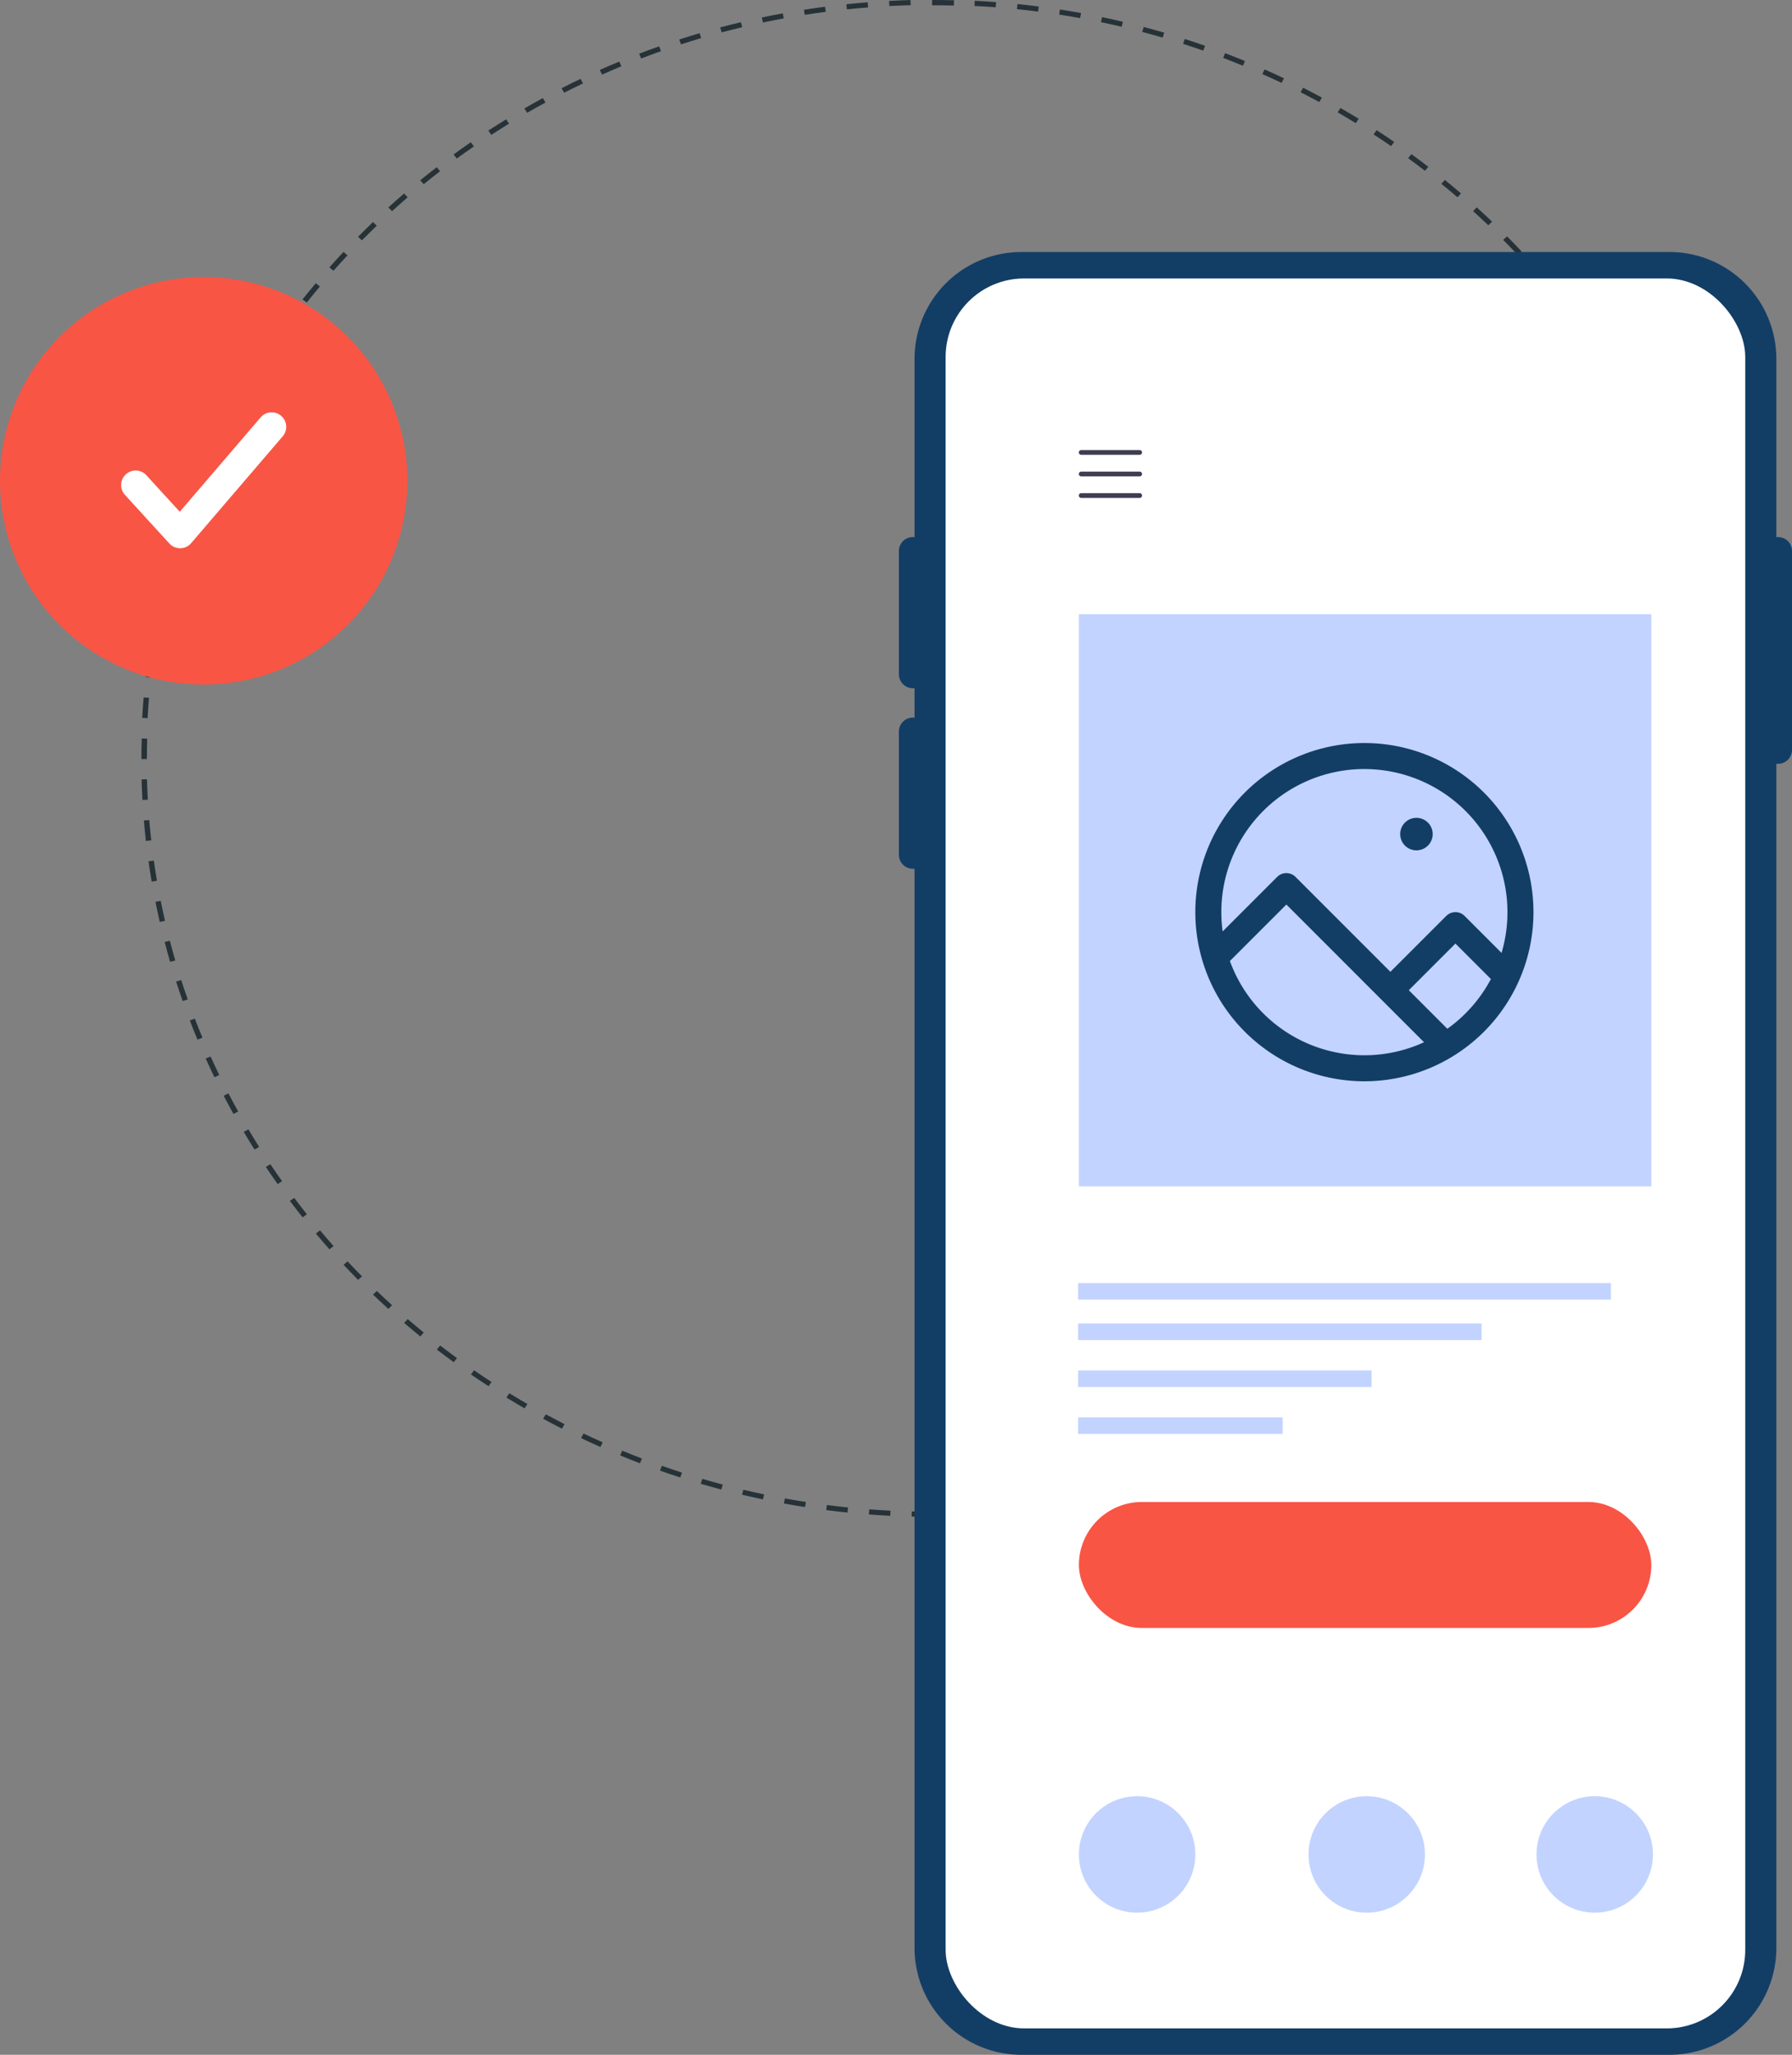
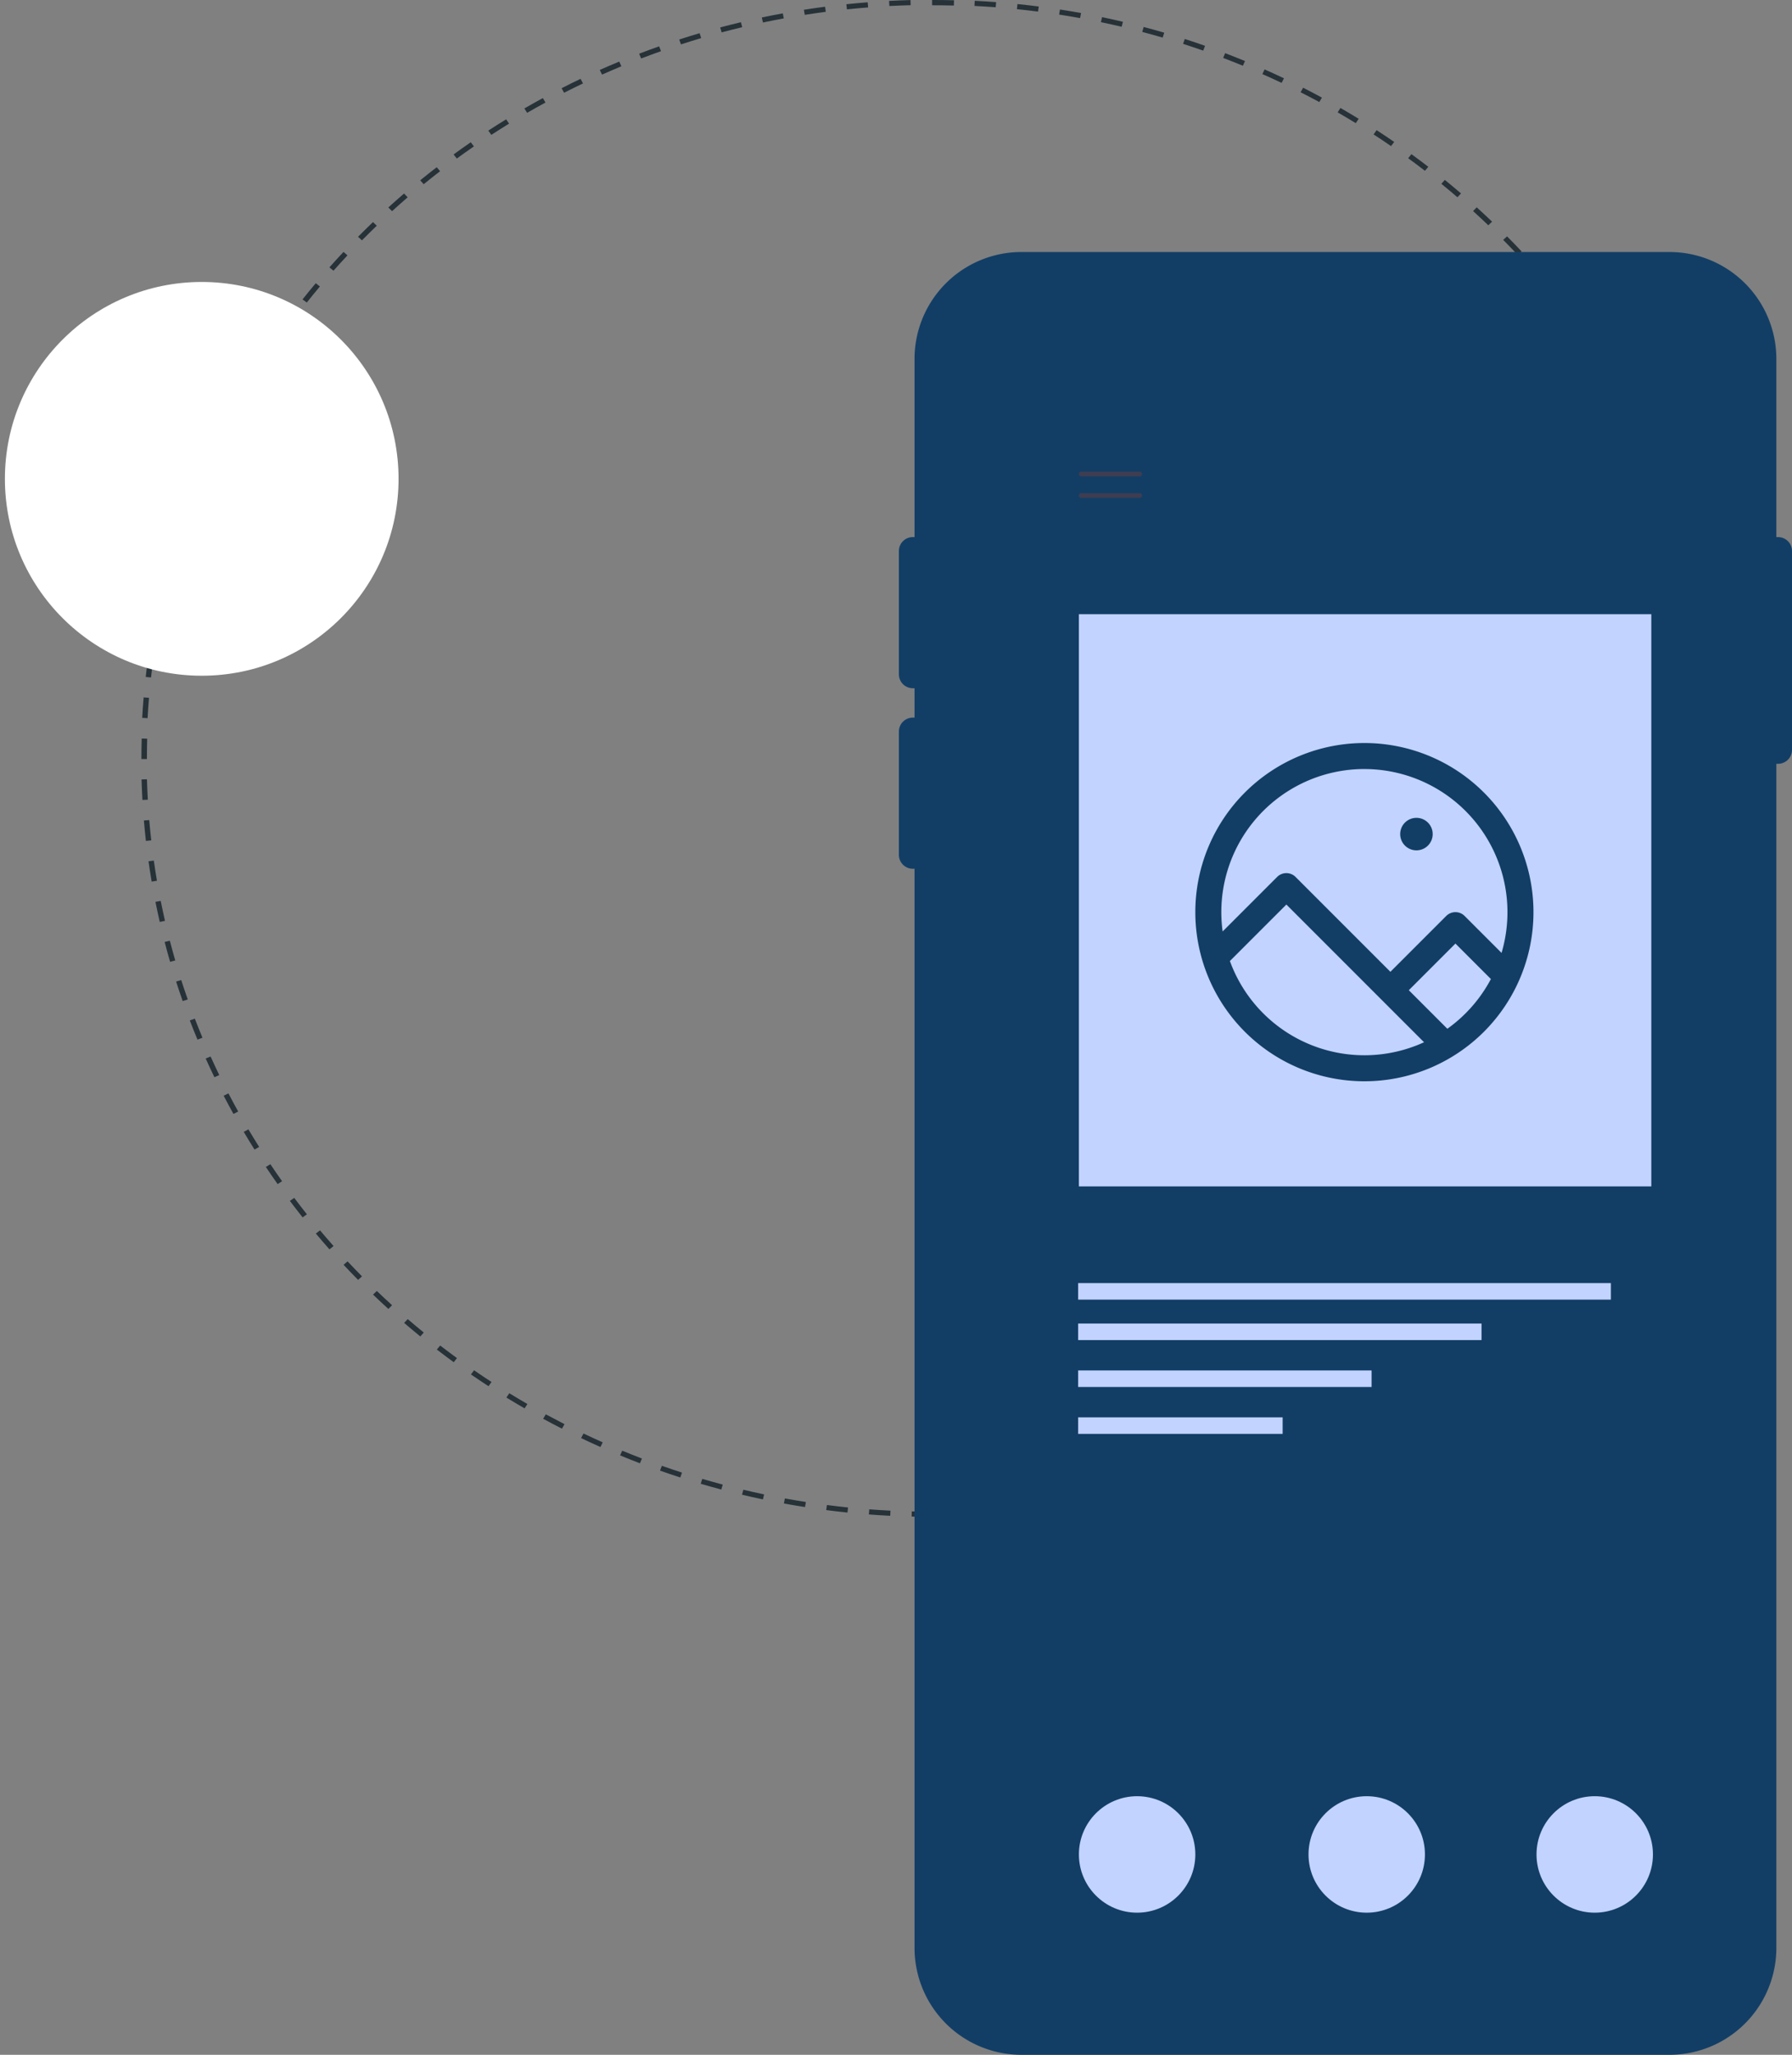
<svg xmlns="http://www.w3.org/2000/svg" width="365.558" height="419.035" viewBox="0 0 365.558 419.035">
  <rect x="0" y="0" width="365.558" height="419.035" fill="#808080" stroke="none" />
  <g id="Mastering_the_art_of_Optimised_Content_End" data-name="Mastering the art of Optimised Content End" transform="translate(-458.39 -145.53)">
    <g id="Group_1906" data-name="Group 1906" transform="translate(487.24 145.53)">
      <path id="Path_6104" data-name="Path 6104" d="M648.727,454.854h-.089c-1.415.017-2.85-.02-4.282-.053l.026-1.049q2.133.054,4.282.056l.063,1.049Zm4.42-.043-.03-1.049q2.177-.054,4.338-.165l.059,1.046q-2.177.114-4.367.172h0Zm-13.158-.162q-2.187-.109-4.361-.28l.086-1.042q2.157.163,4.331.277Zm21.84-.287-.086-1.042q2.167-.168,4.324-.393l.119,1.042q-2.167.228-4.354.4h0Zm-30.555-.379q-2.182-.223-4.341-.5l.148-1.036q2.147.277,4.311.5Zm39.247-.521-.148-1.036q2.157-.282,4.295-.614l.175,1.032q-2.152.336-4.324.62h0Zm-47.909-.6q-2.162-.332-4.308-.726l.2-1.029q2.123.386,4.278.722Zm56.538-.746-.2-1.029q2.137-.4,4.255-.835l.234,1.023q-2.128.45-4.285.844h0Zm-65.128-.818q-2.137-.445-4.258-.95l.264-1.016q2.1.5,4.229.947l-.234,1.023Zm73.668-.976-.261-1.016q2.108-.5,4.2-1.059l.29,1.009q-2.1.559-4.229,1.065h0Zm-82.158-1.032q-2.108-.559-4.2-1.174l.32-1q2.073.609,4.169,1.161l-.29,1.013Zm90.6-1.207-.32-1q2.078-.609,4.133-1.273l.35.993q-2.073.663-4.163,1.28h0Zm-98.968-1.25q-2.083-.668-4.136-1.4l.376-.983q2.039.722,4.11,1.385l-.346,1Zm107.231-1.425-.379-.983q2.039-.717,4.057-1.488l.406.97q-2.029.777-4.084,1.5h0Zm-115.461-1.471q-2.039-.782-4.047-1.61l.432-.96q2,.821,4.024,1.6l-.406.973Zm123.582-1.626-.432-.96q1.989-.821,3.952-1.7l.458.95q-1.969.881-3.978,1.705Zm-131.634-1.692q-1.989-.881-3.952-1.818l.485-.937q1.944.93,3.922,1.8l-.458.95Zm139.541-1.857-.488-.937c1.293-.62,2.58-1.247,3.853-1.9l.511.924q-1.92.98-3.876,1.913h0ZM573.03,436.88q-1.94-.985-3.84-2.019l.541-.91q1.9,1.024,3.813,2.006Zm155.094-2-.538-.91q1.885-1.024,3.744-2.095l.564.9q-1.875,1.079-3.77,2.111h0ZM565.41,432.743q-1.875-1.084-3.718-2.213l.59-.881q1.826,1.118,3.694,2.2ZM735.6,430.56l-.59-.884q1.826-1.118,3.619-2.289l.617.868q-1.806,1.173-3.648,2.3h0Zm-177.557-2.342q-1.811-1.183-3.586-2.4l.637-.848q1.761,1.212,3.562,2.388l-.614.868Zm184.785-2.355-.637-.854q1.761-1.217,3.487-2.471l.66.835q-1.737,1.272-3.51,2.49h0Zm-191.883-2.54q-1.742-1.272-3.444-2.586l.686-.815q1.692,1.306,3.421,2.566l-.66.835ZM749.776,420.8l-.686-.815q1.7-1.306,3.345-2.649l.706.8q-1.663,1.346-3.368,2.665h0Zm-205.652-2.731q-1.662-1.361-3.292-2.758l.732-.778q1.613,1.39,3.272,2.738l-.709.8Zm212.308-2.692-.732-.778q1.618-1.385,3.193-2.817l.749.759q-1.583,1.44-3.21,2.84h0ZM537.62,412.463q-1.588-1.445-3.134-2.926l.775-.739q1.534,1.474,3.111,2.9l-.752.762Zm225.163-2.847-.775-.739q1.539-1.474,3.035-2.979l.792.722q-1.509,1.519-3.055,3h0Zm-231.341-3.078q-1.509-1.519-2.962-3.078l.812-.7q1.45,1.549,2.942,3.058l-.792.722Zm237.361-3-.812-.7q1.45-1.549,2.86-3.134l.831.68q-1.415,1.6-2.88,3.16h0Zm-243.2-3.223q-1.415-1.6-2.784-3.226l.854-.656q1.356,1.623,2.764,3.2l-.835.676Zm248.863-3.153-.851-.656q1.361-1.623,2.678-3.279l.871.633q-1.326,1.667-2.7,3.3h0Zm-254.342-3.368q-1.321-1.663-2.6-3.365l.891-.61q1.262,1.687,2.58,3.341Zm259.647-3.3-.887-.614q1.271-1.687,2.49-3.414l.9.59q-1.227,1.732-2.507,3.434h0ZM515.024,387q-1.227-1.727-2.4-3.493l.92-.564q1.168,1.752,2.388,3.467l-.9.587ZM784.688,383.5l-.92-.564q1.173-1.757,2.3-3.539l.933.544q-1.128,1.8-2.312,3.559h0Zm-274.375-3.536q-1.123-1.786-2.2-3.609l.95-.515q1.074,1.806,2.19,3.582l-.94.541Zm278.9-3.579-.95-.518q1.074-1.811,2.095-3.652l.966.491Q790.291,374.553,789.214,376.38Zm-283.2-3.691q-1.024-1.846-2-3.718l.98-.468q.965,1.86,1.982,3.691Zm287.312-3.724-.976-.465q.965-1.865,1.883-3.757l.993.439Q794.3,367.091,793.324,368.965ZM502.13,365.208q-.915-1.89-1.781-3.813l1-.416q.861,1.91,1.768,3.787l-.993.442Zm294.882-3.856-1-.416q.861-1.915,1.669-3.853l1.016.389q-.812,1.949-1.682,3.882h0Zm-298.336-3.81q-.812-1.945-1.567-3.912l1.026-.363q.752,1.954,1.557,3.886l-1.016.389Zm301.588-3.958-1.026-.363q.752-1.954,1.448-3.939l1.036.333q-.7,2-1.458,3.965h0Zm-304.607-3.9q-.7-1.984-1.343-3.985l1.042-.31q.638,1.989,1.333,3.958l-1.036.333Zm307.41-4.1-1.046-.307q.638-1.984,1.217-3.995l1.052.28q-.589,2.024-1.227,4.021Zm-309.977-3.909q-.584-2.014-1.112-4.051l1.059-.254q.524,2.024,1.105,4.024l-1.052.28ZM805.4,337.509l-1.059-.251q.524-2.019.986-4.054l1.069.224q-.475,2.048-1,4.08Zm-314.42-3.965q-.465-2.039-.881-4.1l1.075-.2q.411,2.048.874,4.074l-1.069.224Zm316.287-4.216-1.075-.2c.27-1.359.521-2.728.752-4.1l1.075.168q-.346,2.073-.755,4.127Zm-317.936-4.011q-.351-2.063-.647-4.146l1.082-.142q.292,2.063.643,4.117Zm319.338-4.259-1.082-.139q.287-2.058.524-4.133l1.089.112q-.242,2.088-.528,4.16Zm-320.516-4.041q-.233-2.078-.412-4.169l1.092-.082q.178,2.078.412,4.143Zm321.453-4.285-1.089-.082q.173-2.068.29-4.15l1.092.056q-.124,2.093-.294,4.176h0Zm-322.158-4.064q-.119-2.088-.181-4.186l1.1-.03q.059,2.083.178,4.16Zm322.587-4.321-1.122-.03q.059-2.073.059-4.16v-.231h1.122v.231q0,2.1-.059,4.189Zm-321.674-4.021H487.24v-.109q0-2.053.056-4.08l1.122.03q-.059,2.019-.056,4.044v.119Zm320.608-4.539q-.059-2.083-.181-4.16l1.092-.059q.119,2.083.181,4.186l-1.092.03ZM488.5,291.982l-1.1-.056q.114-2.1.29-4.179l1.092.082q-.168,2.058-.284,4.146h0Zm319.995-4.5q-.178-2.078-.412-4.143l1.085-.112q.237,2.078.412,4.169Zm-319.292-3.793-1.089-.112q.233-2.088.524-4.16l1.082.139q-.287,2.058-.518,4.13h0Zm318.352-4.479q-.3-2.063-.646-4.117l1.075-.172q.351,2.058.65,4.143Zm-317.184-3.83-1.079-.168q.351-2.073.759-4.123l1.075.2c-.271,1.356-.521,2.725-.752,4.094h0ZM806.149,271q-.411-2.044-.877-4.074l1.065-.228q.47,2.039.887,4.1l-1.075.2ZM491.99,267.265l-1.069-.221q.465-2.048.99-4.08l1.059.251q-.515,2.014-.983,4.051h0Zm312.286-4.39c-.353-1.349-.719-2.688-1.108-4.021l1.052-.284q.584,2.014,1.115,4.051Zm-310.2-3.685-1.052-.28q.584-2.024,1.22-4.021l1.042.307q-.633,1.984-1.214,3.995h0Zm307.872-4.328q-.638-1.989-1.336-3.955l1.036-.336q.7,1.984,1.343,3.985l-1.042.307Zm-305.329-3.645-1.036-.333q.7-1.994,1.455-3.965l1.026.36q-.752,1.959-1.448,3.939h0Zm302.548-4.239q-.752-1.954-1.56-3.882l1.013-.389q.812,1.945,1.57,3.909l-1.026.363ZM499.62,243.321l-1.013-.386q.811-1.954,1.676-3.882l1,.412q-.861,1.91-1.669,3.856Zm296.324-4.051q-.861-1.91-1.771-3.784l.99-.442c.617,1.26,1.2,2.53,1.785,3.81Zm-292.887-3.553-.993-.439q.92-1.91,1.893-3.784l.98.465q-.965,1.865-1.88,3.76ZM792.3,231.749q-.965-1.855-1.986-3.688l.967-.495q1.029,1.841,2,3.714l-.976.468ZM506.929,228.3l-.966-.491c.686-1.237,1.385-2.461,2.1-3.681l.95.515q-1.074,1.811-2.091,3.655h0Zm281.292-3.876q-1.074-1.806-2.19-3.582l.934-.541q1.128,1.786,2.2,3.609ZM511.214,221l-.934-.541q1.128-1.8,2.309-3.562l.917.564q-1.173,1.747-2.293,3.539Zm272.528-3.685q-1.173-1.752-2.391-3.467l.9-.59q1.227,1.727,2.408,3.49ZM515.9,213.983l-.9-.59q1.232-1.737,2.5-3.437l.884.61q-1.262,1.7-2.487,3.417h0Zm262.962-3.536q-1.271-1.682-2.583-3.338l.871-.633q1.326,1.663,2.6,3.361l-.887.61Zm-257.888-3.223-.871-.633q1.326-1.667,2.695-3.3l.851.656q-1.356,1.618-2.675,3.279h0ZM773.6,203.836q-1.361-1.618-2.771-3.2l.835-.68q1.415,1.593,2.787,3.223Zm-247.181-3.1-.831-.68q1.415-1.6,2.876-3.153l.811.7q-1.445,1.549-2.857,3.134Zm241.56-3.229q-1.45-1.549-2.946-3.055l.792-.722q1.509,1.519,2.965,3.078l-.815.7ZM532.22,194.541l-.792-.722q1.509-1.519,3.048-3l.772.742q-1.529,1.47-3.025,2.982ZM762,191.473q-1.539-1.47-3.114-2.9l.749-.759q1.588,1.445,3.134,2.919l-.772.739Zm-223.639-2.88-.752-.759q1.588-1.445,3.21-2.84l.732.778q-1.608,1.39-3.186,2.82h0Zm217.332-2.84q-1.613-1.39-3.272-2.735l.706-.8q1.667,1.356,3.3,2.758l-.729.778ZM544.82,183.1l-.709-.8q1.663-1.356,3.368-2.669l.686.815q-1.692,1.3-3.341,2.652Zm204.253-2.738q-1.692-1.306-3.424-2.563l.663-.835q1.742,1.272,3.444,2.579Zm-197.491-2.5-.663-.835q1.737-1.267,3.51-2.49l.637.848q-1.766,1.217-3.487,2.474h0Zm190.574-2.537q-1.761-1.217-3.562-2.385l.617-.868q1.811,1.183,3.589,2.4Zm-183.538-2.293-.617-.868q1.806-1.178,3.642-2.3l.59.881q-1.821,1.123-3.615,2.289Zm176.344-2.388q-1.831-1.118-3.694-2.2l.564-.9q1.875,1.084,3.721,2.213Zm-169.04-2.1-.564-.9q1.87-1.079,3.767-2.111l.541.91q-1.9,1.024-3.744,2.095Zm161.6-2.2c-1.263-.683-2.533-1.352-3.816-2l.511-.924q1.94.985,3.84,2.015l-.538.91Zm-154.058-1.9-.511-.924q1.92-.98,3.876-1.913l.488.937Q575.367,163.47,573.459,164.445Zm146.369-2.009q-1.949-.925-3.929-1.8l.458-.95q1.989.881,3.952,1.811Zm-138.634-1.692-.462-.95q1.974-.876,3.978-1.705l.432.96c-1.326.554-2.645,1.118-3.948,1.7h0Zm130.734-1.808q-2-.821-4.024-1.593l.4-.973q2.039.782,4.054,1.606Zm-122.754-1.481-.406-.973q2.029-.777,4.08-1.5l.379.983q-2.039.722-4.054,1.494h0Zm114.66-1.6q-2.044-.717-4.11-1.382l.35-.993q2.083.668,4.136,1.392l-.376.983ZM597.3,154.578l-.35-.993c1.379-.445,2.767-.877,4.159-1.286l.323,1q-2.083.618-4.133,1.283h0ZM695.57,153.2q-2.073-.609-4.169-1.161l.29-1.009q2.108.554,4.2,1.168l-.32,1ZM605.6,152.134l-.294-1.009q2.1-.559,4.229-1.065l.264,1.016Q607.684,151.575,605.6,152.134Zm81.6-1.145q-2.1-.5-4.229-.94l.231-1.023q2.137.445,4.262.947Zm-73.173-.868-.234-1.023q2.133-.45,4.282-.844l.2,1.029q-2.137.391-4.255.838Zm64.692-.9q-2.133-.386-4.278-.719l.175-1.036q2.162.336,4.308.722l-.2,1.029Zm-56.162-.663-.178-1.036c1.438-.224,2.876-.432,4.325-.62l.148,1.036q-2.157.282-4.295.62Zm47.589-.663c-1.432-.181-2.87-.35-4.315-.495l.115-1.042c1.455.148,2.9.313,4.344.5l-.142,1.039Zm-38.986-.459-.119-1.042q2.167-.228,4.354-.393l.089,1.046q-2.172.168-4.324.393h0Zm30.35-.422q-2.157-.163-4.331-.274l.056-1.049q2.187.109,4.361.274Zm-21.695-.254-.059-1.046q2.177-.114,4.371-.172l.03,1.049q-2.177.054-4.338.168h0Zm13.161-.1q-2.118-.054-4.252-.053h-.188V145.53h.188q2.147,0,4.278.053l-.026,1.072Z" transform="translate(-487.24 -145.53)" fill="#263238" />
    </g>
    <g id="Tick" transform="translate(-185 -2)" style="mix-blend-mode: normal;isolation: isolate">
      <animateTransform attributeName="transform" type="translate" values=" -185 -2; 0 -2; -185 -2;" keyTimes="0; 0.5; 1" dur="3s" repeatCount="indefinite" />
      <circle id="Ellipse_506" data-name="Ellipse 506" cx="40.151" cy="40.151" r="40.151" transform="translate(644.391 205.03)" fill="#fff" />
-       <path id="Tick-2" data-name="Tick" d="M1206.643,328.342l-18.658,21.764a2.972,2.972,0,0,1-2.2,1.035h-.046a2.98,2.98,0,0,1-2.2-.966l-9.039-9.89a2.966,2.966,0,1,1,4.335-4.05c.014.018.032.032.046.051l6.779,7.419,16.476-19.219a2.966,2.966,0,1,1,4.547,3.811c-.014.018-.028.032-.041.051m-16.1-32.506a41.55,41.55,0,1,0,41.55,41.55,41.553,41.553,0,0,0-41.55-41.55" transform="translate(-505.6 -91.81)" fill="#f85545" />
    </g>
    <g id="Group_1991" data-name="Group 1991" transform="translate(641.757 196.923)">
      <path id="Path_6317" data-name="Path 6317" d="M1135.015,359.465h-.346V323.137a21.808,21.808,0,0,0-21.807-21.807H980.67a21.808,21.808,0,0,0-21.807,21.807v36.328h-.346a2.845,2.845,0,0,0-2.847,2.847V387.44a2.845,2.845,0,0,0,2.847,2.847h.346v5.994h-.346a2.845,2.845,0,0,0-2.847,2.847v25.129a2.845,2.845,0,0,0,2.847,2.847h.346V647.166a21.808,21.808,0,0,0,21.807,21.807h132.192a21.808,21.808,0,0,0,21.807-21.807V405.7h.346a2.845,2.845,0,0,0,2.847-2.847v-40.54a2.845,2.845,0,0,0-2.847-2.847Z" transform="translate(-955.67 -301.33)" fill="#123e66" />
-       <rect id="Rectangle_1074" data-name="Rectangle 1074" width="163.116" height="356.856" rx="16" transform="translate(9.536 5.397)" fill="#fff" />
    </g>
    <g id="Group_1992" data-name="Group 1992" transform="translate(678.47 237.307)">
-       <path id="Path_6318" data-name="Path 6318" d="M1079.373,424.736h-11.915a.488.488,0,1,1,0-.976h11.915a.488.488,0,0,1,0,.976Z" transform="translate(-1066.97 -423.76)" fill="#3e3d51" />
      <path id="Path_6319" data-name="Path 6319" d="M1079.373,438.066h-11.915a.488.488,0,1,1,0-.976h11.915a.488.488,0,0,1,0,.976Z" transform="translate(-1066.97 -432.693)" fill="#3e3d51" />
      <path id="Path_6320" data-name="Path 6320" d="M1079.373,451.386h-11.915a.488.488,0,1,1,0-.976h11.915a.488.488,0,0,1,0,.976Z" transform="translate(-1066.97 -441.619)" fill="#3e3d51" />
    </g>
-     <rect id="Rectangle_1076" data-name="Rectangle 1076" width="116.771" height="25.696" rx="12.848" transform="translate(678.48 451.829)" fill="#f85545" />
    <rect id="Rectangle_1077" data-name="Rectangle 1077" width="108.679" height="3.371" transform="translate(678.325 407.192)" fill="#c2d3ff" />
    <rect id="Rectangle_1078" data-name="Rectangle 1078" width="82.29" height="3.371" transform="translate(678.325 415.439)" fill="#c2d3ff" />
    <rect id="Rectangle_1079" data-name="Rectangle 1079" width="59.86" height="3.371" transform="translate(678.325 425.005)" fill="#c2d3ff" />
    <rect id="Rectangle_1080" data-name="Rectangle 1080" width="41.717" height="3.371" transform="translate(678.325 434.571)" fill="#c2d3ff" />
    <circle id="Ellipse_495" data-name="Ellipse 495" cx="11.875" cy="11.875" r="11.875" transform="translate(678.48 511.831)" fill="#c2d3ff" />
    <circle id="Ellipse_496" data-name="Ellipse 496" cx="11.875" cy="11.875" r="11.875" transform="translate(725.32 511.831)" fill="#c2d3ff" />
    <circle id="Ellipse_497" data-name="Ellipse 497" cx="11.875" cy="11.875" r="11.875" transform="translate(771.831 511.831)" fill="#c2d3ff" />
    <g id="Group_2029" transform-origin="201% 201%" data-name="Group 2029" transform="translate(0 0)">
      <animateTransform attributeName="transform" type="scale" values="1 1; -1 1; 1 1;" keyTimes="0; 0.5; 1" dur="3s" repeatCount="indefinite" additive="sum" />
      <rect id="Rectangle_1075" data-name="Rectangle 1075" width="116.771" height="116.692" transform="translate(678.479 270.781)" fill="#c2d3ff" />
      <g id="Group_1993" data-name="Group 1993" transform="translate(702.229 297.055)">
        <path id="Path_6321" data-name="Path 6321" d="M1173.49,604.89a34.49,34.49,0,1,0,34.49,34.49A34.491,34.491,0,0,0,1173.49,604.89Zm0,5.307a29.194,29.194,0,0,1,27.979,37.492l-7.534-7.534a2.652,2.652,0,0,0-3.75,0l-11.39,11.39-19.35-19.35a2.652,2.652,0,0,0-3.75,0l-11.123,11.123a29.184,29.184,0,0,1,28.916-33.125Zm-27.441,39.135c.046-.04.092-.076.135-.115l11.39-11.39,28.084,28.084a29.205,29.205,0,0,1-39.61-16.579Zm44.36,13.828-7.86-7.861,9.513-9.513,7.234,7.234a29.325,29.325,0,0,1-8.886,10.143Z" transform="translate(-1139 -604.89)" fill="#123e66" />
        <path id="Path_6322" data-name="Path 6322" d="M1269,657.77a3.315,3.315,0,1,0-3.315-3.315A3.315,3.315,0,0,0,1269,657.77Z" transform="translate(-1223.893 -635.884)" fill="#123e66" />
      </g>
    </g>
  </g>
</svg>